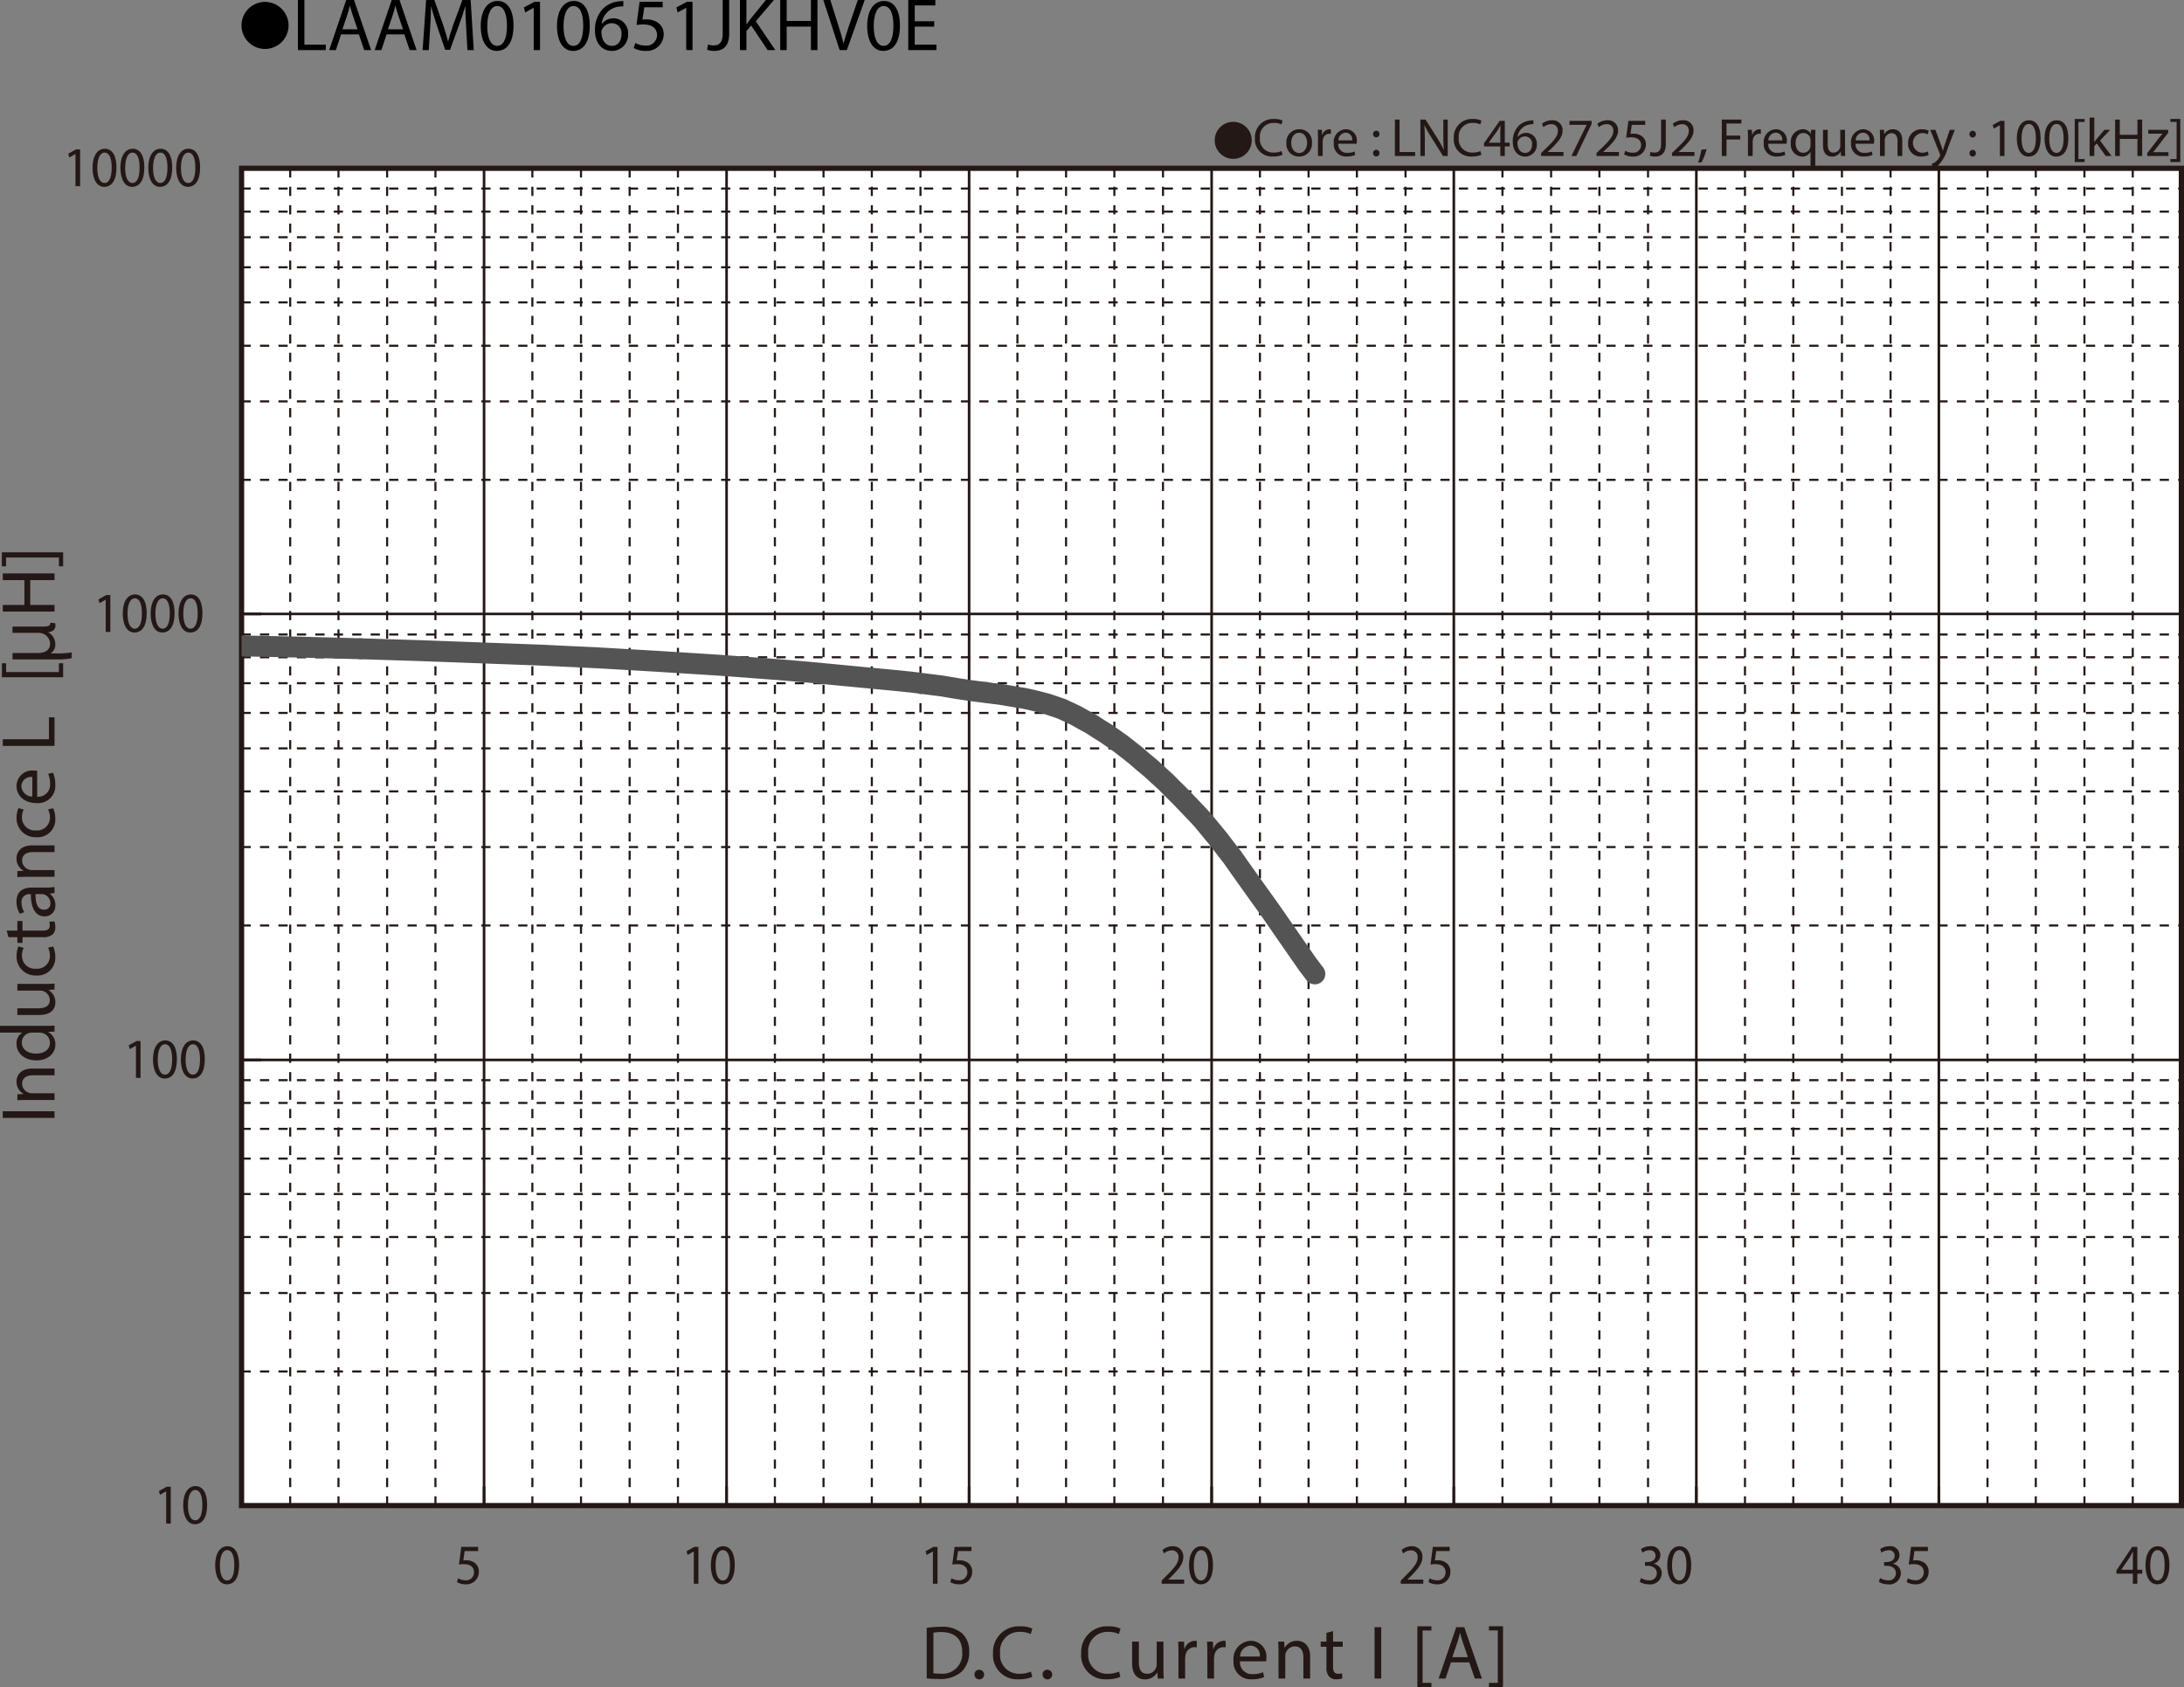
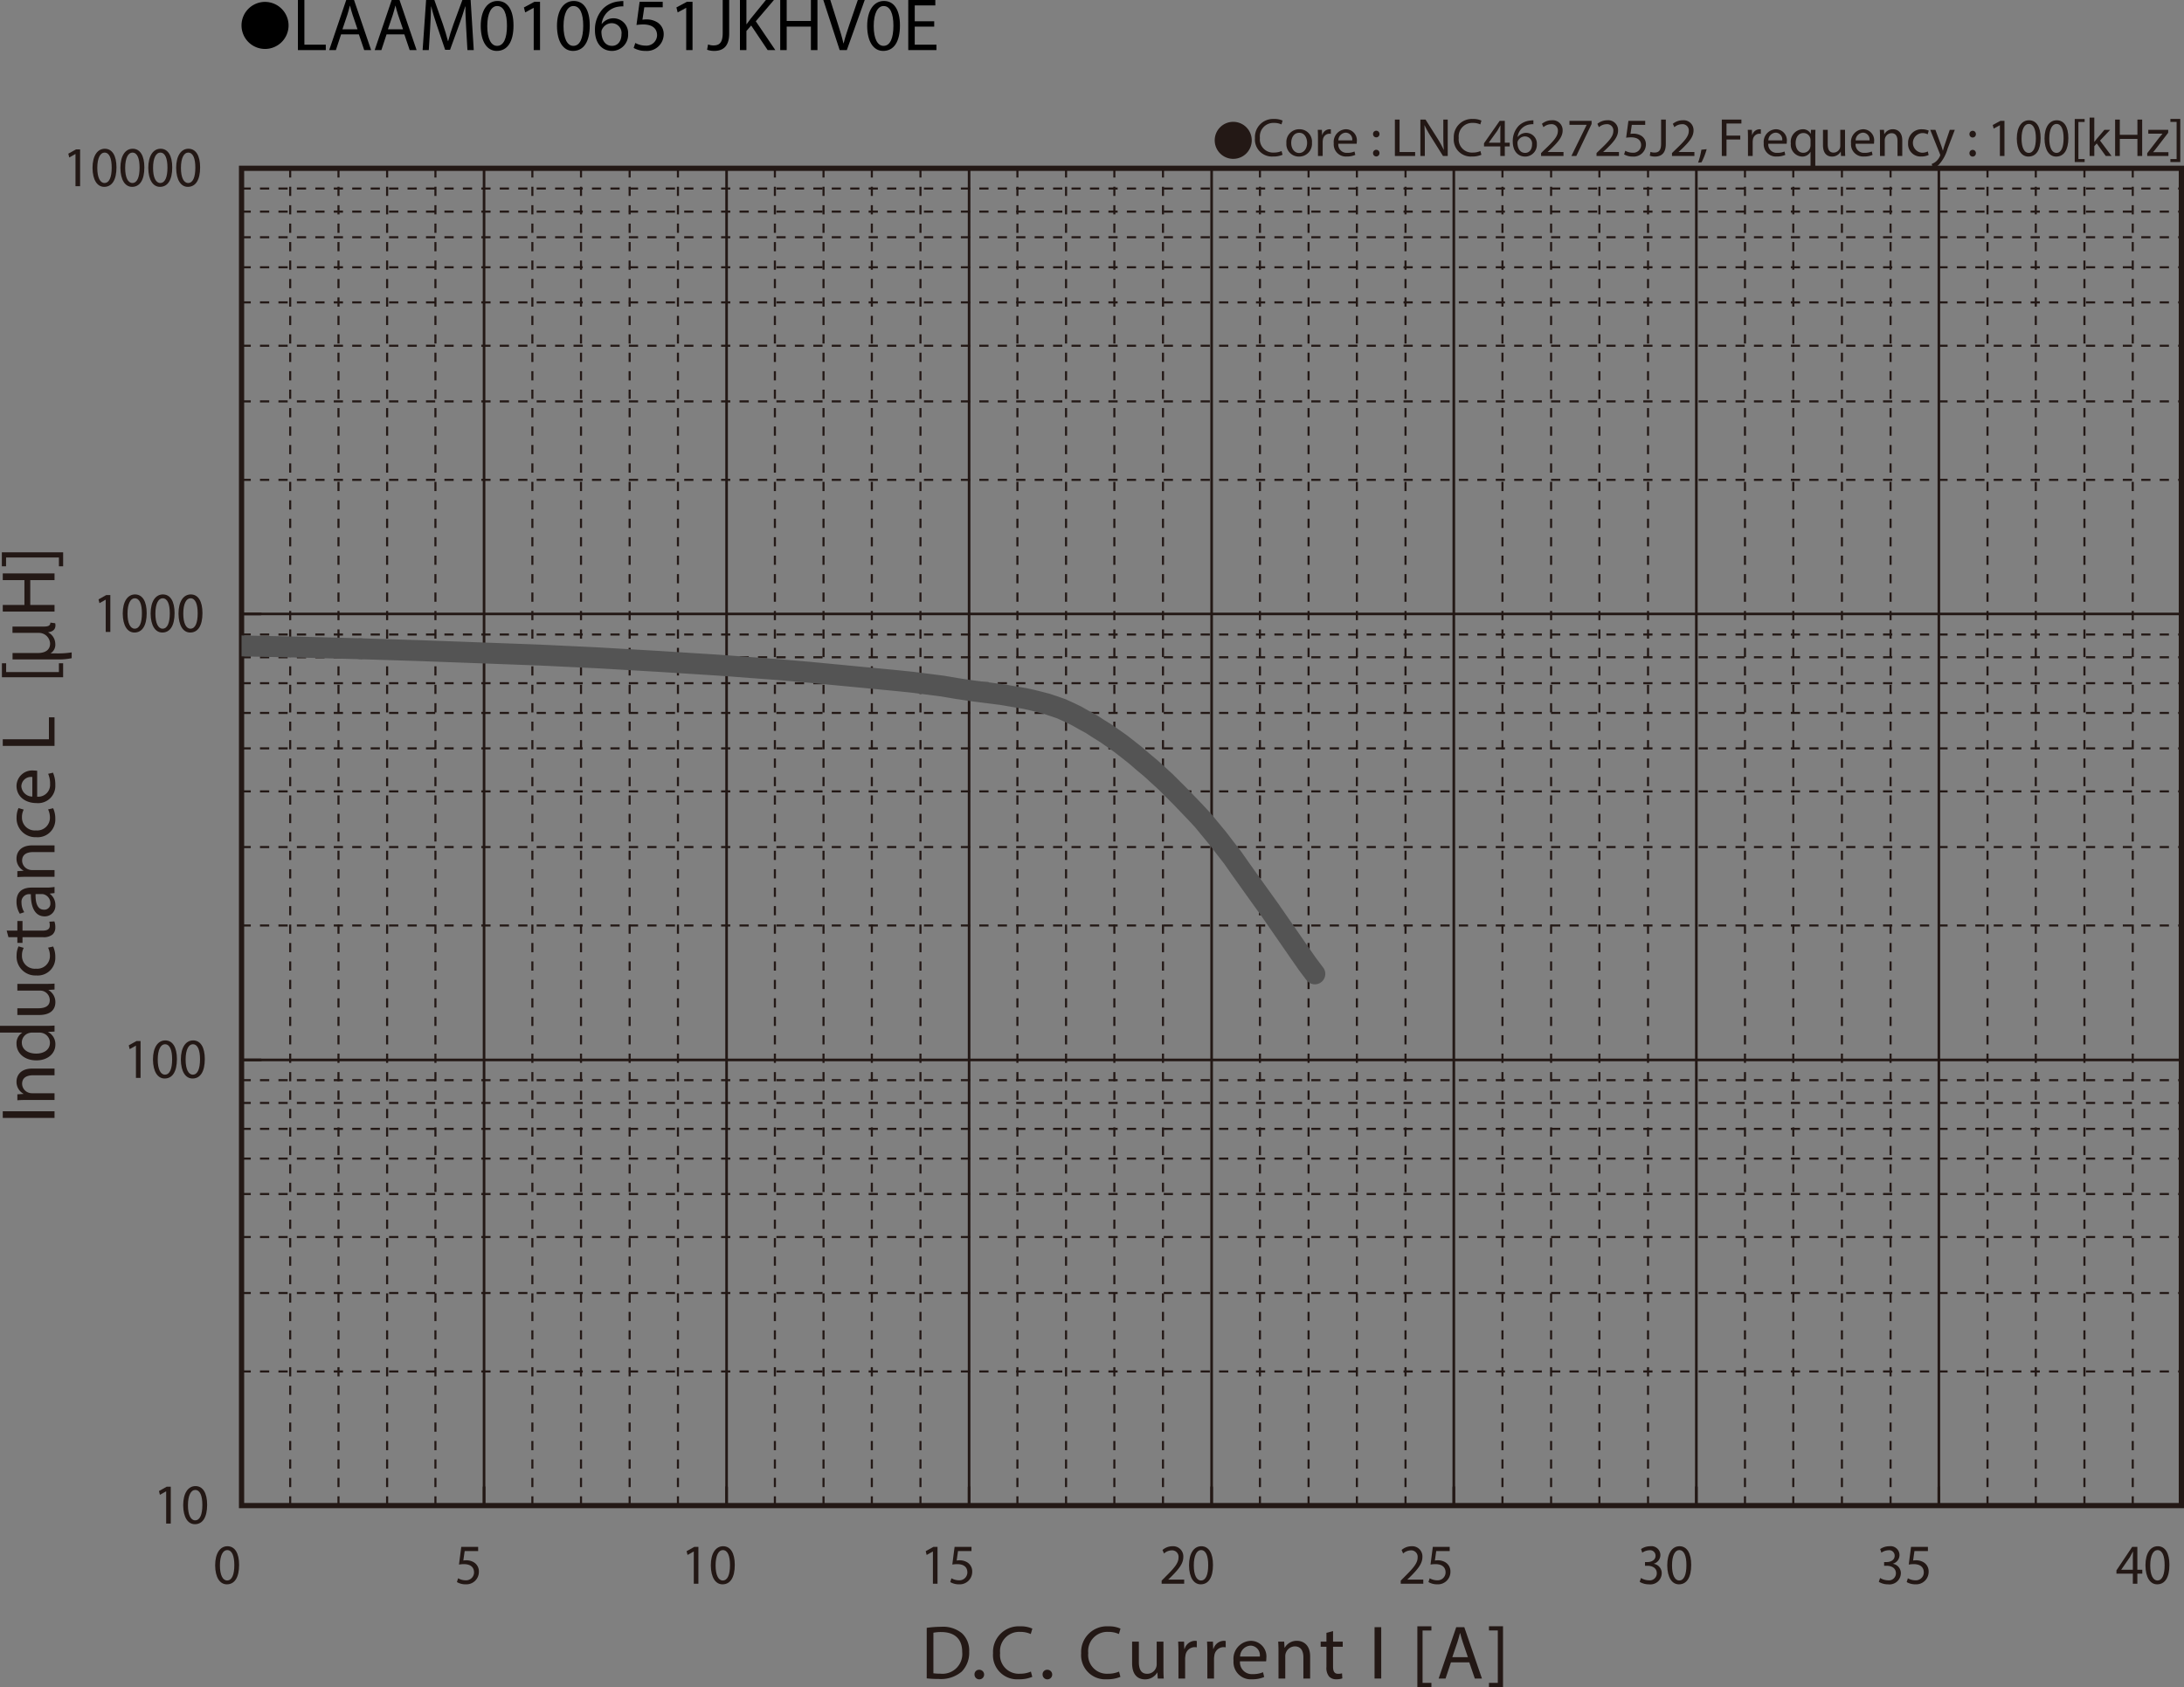
<svg xmlns="http://www.w3.org/2000/svg" id="レイヤー_1" data-name="レイヤー 1" viewBox="0 0 323.268 249.701">
  <rect x="0" y="0" width="323.268" height="249.701" fill="#808080" stroke="none" />
  <defs>
    <style>
      .cls-1, .cls-4, .cls-5, .cls-6, .cls-8 {
        fill: none;
      }

      .cls-2 {
        fill: #231815;
      }

      .cls-3 {
        fill: #fff;
      }

      .cls-4, .cls-5, .cls-6 {
        stroke: #231815;
      }

      .cls-4 {
        stroke-miterlimit: 3.864;
        stroke-width: 0.309px;
        stroke-dasharray: 1.365 1.365;
      }

      .cls-5, .cls-8 {
        stroke-linecap: round;
        stroke-linejoin: round;
      }

      .cls-5 {
        stroke-width: 0.386px;
      }

      .cls-6 {
        stroke-miterlimit: 10;
        stroke-width: 0.774px;
      }

      .cls-7 {
        clip-path: url(#clip-path);
      }

      .cls-8 {
        stroke: #545454;
        stroke-width: 3.095px;
      }
    </style>
    <clipPath id="clip-path" transform="translate(-1.899 -8.632)">
      <rect class="cls-1" x="37.652" y="102.632" width="19.344" height="3.65" />
    </clipPath>
  </defs>
  <title>AM_DC-Bias3-LAAM010651JKHV0E</title>
  <g>
    <path class="cls-2" d="M184.436,26.665a2.74,2.74,0,1,1-2.739,2.74A2.736,2.736,0,0,1,184.436,26.665Z" transform="translate(-1.899 -8.632)" />
    <path class="cls-2" d="M191.739,31.542a3.455,3.455,0,0,1-1.424.256,2.518,2.518,0,0,1-2.662-2.727,2.682,2.682,0,0,1,2.814-2.831,2.891,2.891,0,0,1,1.279.24l-.168.568a2.529,2.529,0,0,0-1.087-.224,2.003,2.003,0,0,0-2.103,2.223,1.959,1.959,0,0,0,2.07,2.167,2.781,2.781,0,0,0,1.135-.224Z" transform="translate(-1.899 -8.632)" />
    <path class="cls-2" d="M196.09,29.751a1.891,1.891,0,0,1-1.927,2.055,1.839,1.839,0,0,1-1.855-1.991,1.89,1.89,0,0,1,1.918-2.055A1.833,1.833,0,0,1,196.09,29.751Zm-3.07.04c0,.847.488,1.487,1.176,1.487.672,0,1.176-.631,1.176-1.503,0-.656-.328-1.487-1.16-1.487S193.02,29.055,193.02,29.791Z" transform="translate(-1.899 -8.632)" />
    <path class="cls-2" d="M196.981,29.055c0-.456-.008-.848-.032-1.208h.616l.024.76h.031a1.163,1.163,0,0,1,1.072-.848.747.747,0,0,1,.199.024v.664a1.036,1.036,0,0,0-.239-.024.986.986,0,0,0-.943.903,1.916,1.916,0,0,0-.032.328v2.063h-.695Z" transform="translate(-1.899 -8.632)" />
    <path class="cls-2" d="M199.989,29.911a1.239,1.239,0,0,0,1.327,1.343,2.545,2.545,0,0,0,1.071-.2l.12.503a3.128,3.128,0,0,1-1.287.24,1.798,1.798,0,0,1-1.903-1.951,1.879,1.879,0,0,1,1.814-2.087,1.64,1.64,0,0,1,1.6,1.823,2.703,2.703,0,0,1-.024.328Zm2.062-.503a1.002,1.002,0,0,0-.975-1.143,1.166,1.166,0,0,0-1.08,1.143Z" transform="translate(-1.899 -8.632)" />
    <path class="cls-2" d="M205.132,28.487a.477.477,0,1,1,.952,0,.476.476,0,1,1-.952,0Zm0,2.823a.477.477,0,1,1,.952,0,.476.476,0,1,1-.952,0Z" transform="translate(-1.899 -8.632)" />
    <path class="cls-2" d="M208.365,26.329h.695v4.806h2.303v.584h-2.998Z" transform="translate(-1.899 -8.632)" />
    <path class="cls-2" d="M212.14,31.718V26.329h.76l1.728,2.727a15.28,15.28,0,0,1,.967,1.751l.016-.008c-.064-.72-.079-1.375-.079-2.215V26.329h.655v5.389h-.703l-1.711-2.734a16.782,16.782,0,0,1-1.008-1.799l-.024.008c.039.68.055,1.327.055,2.223v2.303Z" transform="translate(-1.899 -8.632)" />
    <path class="cls-2" d="M221.17,31.542a3.454,3.454,0,0,1-1.424.256,2.518,2.518,0,0,1-2.662-2.727,2.682,2.682,0,0,1,2.814-2.831,2.891,2.891,0,0,1,1.279.24l-.168.568a2.534,2.534,0,0,0-1.088-.224,2.004,2.004,0,0,0-2.103,2.223,1.959,1.959,0,0,0,2.071,2.167,2.782,2.782,0,0,0,1.135-.224Z" transform="translate(-1.899 -8.632)" />
    <path class="cls-2" d="M223.971,31.718V30.303h-2.414v-.464l2.318-3.318h.76V29.751h.727v.552h-.727v1.415Zm0-1.967V28.016q0-.407.023-.815h-.023c-.16.304-.288.528-.432.768l-1.272,1.767v.016Z" transform="translate(-1.899 -8.632)" />
    <path class="cls-2" d="M228.866,27.017a2.536,2.536,0,0,0-.527.032,2.111,2.111,0,0,0-1.807,1.847h.024a1.584,1.584,0,0,1,2.822,1.079,1.737,1.737,0,0,1-1.726,1.831c-1.111,0-1.839-.863-1.839-2.215a3.268,3.268,0,0,1,.88-2.343,2.827,2.827,0,0,1,1.662-.767,3.425,3.425,0,0,1,.512-.04Zm-.199,2.998a1.056,1.056,0,0,0-1.072-1.191,1.159,1.159,0,0,0-1.007.64.602.602,0,0,0-.08.312c.017.856.408,1.487,1.144,1.487C228.258,31.262,228.667,30.758,228.667,30.015Z" transform="translate(-1.899 -8.632)" />
    <path class="cls-2" d="M230.004,31.718v-.432l.551-.536c1.328-1.264,1.928-1.935,1.935-2.719a.927.927,0,0,0-1.031-1.015,1.769,1.769,0,0,0-1.103.44l-.225-.496a2.284,2.284,0,0,1,1.472-.528,1.462,1.462,0,0,1,1.591,1.511c0,.96-.695,1.735-1.791,2.791l-.416.384v.016h2.335v.584Z" transform="translate(-1.899 -8.632)" />
    <path class="cls-2" d="M237.482,26.52v.464l-2.263,4.733h-.728l2.255-4.598v-.016h-2.543v-.584Z" transform="translate(-1.899 -8.632)" />
    <path class="cls-2" d="M238.211,31.718v-.432l.553-.536c1.326-1.264,1.926-1.935,1.935-2.719a.927.927,0,0,0-1.032-1.015,1.774,1.774,0,0,0-1.103.44L238.34,26.96a2.279,2.279,0,0,1,1.471-.528,1.462,1.462,0,0,1,1.591,1.511c0,.96-.695,1.735-1.791,2.791l-.415.384v.016h2.334v.584Z" transform="translate(-1.899 -8.632)" />
    <path class="cls-2" d="M245.417,27.112h-1.983l-.199,1.335a2.753,2.753,0,0,1,.424-.032,2.195,2.195,0,0,1,1.119.28,1.481,1.481,0,0,1,.744,1.335,1.804,1.804,0,0,1-1.936,1.775,2.541,2.541,0,0,1-1.295-.32l.176-.536a2.327,2.327,0,0,0,1.111.288,1.147,1.147,0,0,0,1.232-1.127c-.008-.672-.456-1.151-1.495-1.151a5.407,5.407,0,0,0-.72.056l.336-2.495h2.486Z" transform="translate(-1.899 -8.632)" />
    <path class="cls-2" d="M247.77,26.329h.696v3.606c0,1.432-.704,1.871-1.632,1.871a2.245,2.245,0,0,1-.743-.128l.104-.567a1.667,1.667,0,0,0,.584.103c.623,0,.99-.28.99-1.335Z" transform="translate(-1.899 -8.632)" />
    <path class="cls-2" d="M249.379,31.718v-.432l.552-.536c1.327-1.264,1.927-1.935,1.935-2.719a.927.927,0,0,0-1.031-1.015,1.772,1.772,0,0,0-1.103.44l-.224-.496a2.284,2.284,0,0,1,1.472-.528,1.462,1.462,0,0,1,1.591,1.511c0,.96-.696,1.735-1.791,2.791l-.416.384v.016h2.335v.584Z" transform="translate(-1.899 -8.632)" />
    <path class="cls-2" d="M253.251,32.701a11.514,11.514,0,0,0,.48-1.911l.783-.08a9.753,9.753,0,0,1-.759,1.943Z" transform="translate(-1.899 -8.632)" />
    <path class="cls-2" d="M256.755,26.329h2.902v.584h-2.207v1.791h2.039v.576h-2.039v2.438h-.695Z" transform="translate(-1.899 -8.632)" />
    <path class="cls-2" d="M260.627,29.055c0-.456-.008-.848-.032-1.208h.616l.024.76h.031a1.163,1.163,0,0,1,1.072-.848.747.747,0,0,1,.199.024v.664a1.038,1.038,0,0,0-.239-.024.986.986,0,0,0-.943.903,1.916,1.916,0,0,0-.032.328v2.063h-.695Z" transform="translate(-1.899 -8.632)" />
    <path class="cls-2" d="M263.635,29.911a1.239,1.239,0,0,0,1.326,1.343,2.55,2.55,0,0,0,1.072-.2l.119.503a3.128,3.128,0,0,1-1.287.24,1.797,1.797,0,0,1-1.902-1.951,1.879,1.879,0,0,1,1.814-2.087,1.64,1.64,0,0,1,1.6,1.823,2.477,2.477,0,0,1-.024.328Zm2.062-.503a1.002,1.002,0,0,0-.976-1.143,1.165,1.165,0,0,0-1.079,1.143Z" transform="translate(-1.899 -8.632)" />
    <path class="cls-2" d="M269.889,31.118h-.016a1.379,1.379,0,0,1-1.264.688,1.765,1.765,0,0,1-1.639-1.959,1.854,1.854,0,0,1,1.75-2.087,1.27,1.27,0,0,1,1.191.672h.017l.024-.584h.663c-.016.328-.024.664-.024,1.063v4.39h-.703Zm0-1.703a1.229,1.229,0,0,0-.031-.296A1.03,1.03,0,0,0,268.85,28.32c-.729,0-1.168.616-1.168,1.487,0,.768.368,1.44,1.144,1.44a1.048,1.048,0,0,0,1.008-.768,1.176,1.176,0,0,0,.056-.336Z" transform="translate(-1.899 -8.632)" />
    <path class="cls-2" d="M274.993,30.662c0,.4.008.752.032,1.056h-.624l-.039-.632h-.017a1.457,1.457,0,0,1-1.279.72c-.608,0-1.335-.336-1.335-1.695V27.848h.703v2.143c0,.736.225,1.232.863,1.232a1.017,1.017,0,0,0,.928-.64,1.029,1.029,0,0,0,.065-.36v-2.375h.703Z" transform="translate(-1.899 -8.632)" />
    <path class="cls-2" d="M276.555,29.911a1.239,1.239,0,0,0,1.326,1.343,2.55,2.55,0,0,0,1.072-.2l.119.503a3.129,3.129,0,0,1-1.287.24,1.797,1.797,0,0,1-1.902-1.951,1.879,1.879,0,0,1,1.815-2.087,1.64,1.64,0,0,1,1.6,1.823,2.473,2.473,0,0,1-.025.328Zm2.062-.503a1.002,1.002,0,0,0-.976-1.143,1.165,1.165,0,0,0-1.079,1.143Z" transform="translate(-1.899 -8.632)" />
    <path class="cls-2" d="M280.17,28.895c0-.4-.008-.728-.031-1.048h.623l.04.64h.017a1.422,1.422,0,0,1,1.279-.728c.535,0,1.367.32,1.367,1.647v2.311h-.704v-2.231c0-.624-.231-1.143-.895-1.143a1.035,1.035,0,0,0-.992,1.047v2.327H280.17Z" transform="translate(-1.899 -8.632)" />
    <path class="cls-2" d="M287.37,31.574a2.589,2.589,0,0,1-1.111.224,1.839,1.839,0,0,1-1.928-1.975,1.966,1.966,0,0,1,2.079-2.055,2.362,2.362,0,0,1,.976.2l-.16.544a1.628,1.628,0,0,0-.815-.184,1.459,1.459,0,0,0-.024,2.911,1.985,1.985,0,0,0,.863-.192Z" transform="translate(-1.899 -8.632)" />
    <path class="cls-2" d="M288.37,27.848l.848,2.287c.088.256.185.559.248.791h.017c.071-.232.151-.528.247-.808l.768-2.271h.744l-1.056,2.759a5.878,5.878,0,0,1-1.327,2.423,1.91,1.91,0,0,1-.863.456l-.176-.592a1.858,1.858,0,0,0,.615-.344,2.141,2.141,0,0,0,.592-.784.503.503,0,0,0,.057-.168.613.613,0,0,0-.049-.184l-1.432-3.566Z" transform="translate(-1.899 -8.632)" />
    <path class="cls-2" d="M293.411,28.487a.476.476,0,1,1,.951,0,.476.476,0,1,1-.951,0Zm0,2.823a.476.476,0,1,1,.951,0,.476.476,0,1,1-.951,0Z" transform="translate(-1.899 -8.632)" />
    <path class="cls-2" d="M297.914,27.176h-.017l-.903.488-.136-.536,1.135-.608h.6v5.197h-.679Z" transform="translate(-1.899 -8.632)" />
    <path class="cls-2" d="M303.944,29.064c0,1.767-.655,2.742-1.807,2.742-1.016,0-1.703-.951-1.719-2.67,0-1.743.752-2.703,1.807-2.703C303.321,26.433,303.944,27.408,303.944,29.064Zm-2.822.08c0,1.351.416,2.119,1.056,2.119.72,0,1.063-.84,1.063-2.167,0-1.279-.328-2.119-1.056-2.119C301.57,26.977,301.122,27.728,301.122,29.143Z" transform="translate(-1.899 -8.632)" />
    <path class="cls-2" d="M308.048,29.064c0,1.767-.655,2.742-1.808,2.742-1.015,0-1.703-.951-1.719-2.67,0-1.743.752-2.703,1.807-2.703C307.424,26.433,308.048,27.408,308.048,29.064Zm-2.822.08c0,1.351.415,2.119,1.056,2.119.719,0,1.062-.84,1.062-2.167,0-1.279-.327-2.119-1.055-2.119C305.673,26.977,305.226,27.728,305.226,29.143Z" transform="translate(-1.899 -8.632)" />
    <path class="cls-2" d="M308.995,32.613V26.241h1.463v.44h-.92v5.493h.92v.44Z" transform="translate(-1.899 -8.632)" />
    <path class="cls-2" d="M311.889,29.623h.017c.096-.136.231-.304.344-.44l1.136-1.335h.848l-1.496,1.591,1.703,2.279h-.855l-1.335-1.855-.36.4v1.455h-.695V26.041h.695Z" transform="translate(-1.899 -8.632)" />
    <path class="cls-2" d="M315.666,26.329v2.255h2.607V26.329h.703v5.389h-.703V29.191h-2.607v2.526H314.97V26.329Z" transform="translate(-1.899 -8.632)" />
    <path class="cls-2" d="M319.722,31.31l1.751-2.279c.168-.208.328-.392.504-.6v-.016h-2.096v-.568h2.951l-.008.44-1.728,2.247c-.159.216-.319.408-.495.608v.016h2.262v.56h-3.142Z" transform="translate(-1.899 -8.632)" />
    <path class="cls-2" d="M324.618,26.233v6.38h-1.464v-.44h.919V26.672h-.919v-.44Z" transform="translate(-1.899 -8.632)" />
  </g>
  <g>
    <path d="M44.611,12.43a3.482,3.482,0,1,1-3.478-3.518A3.496,3.496,0,0,1,44.611,12.43Z" transform="translate(-1.899 -8.632)" />
    <path d="M45.995,8.632h.958v6.612h3.168v.803h-4.126Z" transform="translate(-1.899 -8.632)" />
    <path d="M52.386,13.714l-.77,2.333h-.99l2.52-7.415h1.155l2.53,7.415h-1.023l-.792-2.333Zm2.432-.748-.726-2.134c-.165-.484-.275-.924-.385-1.353h-.022c-.11.44-.231.891-.374,1.342l-.726,2.145Z" transform="translate(-1.899 -8.632)" />
    <path d="M59.118,13.714l-.77,2.333h-.99l2.52-7.415h1.155l2.53,7.415H62.54l-.792-2.333Zm2.432-.748-.726-2.134c-.165-.484-.275-.924-.385-1.353h-.022c-.11.44-.231.891-.374,1.342l-.726,2.145Z" transform="translate(-1.899 -8.632)" />
    <path d="M70.9,12.79c-.055-1.034-.121-2.277-.11-3.202h-.033c-.253.869-.561,1.793-.935,2.816l-1.309,3.598h-.726l-1.199-3.532c-.352-1.045-.649-2.002-.858-2.882h-.022c-.022.924-.077,2.167-.143,3.278l-.198,3.18h-.913L64.97,8.632h1.221l1.265,3.587c.308.913.561,1.728.748,2.498h.033c.187-.748.451-1.562.781-2.498l1.32-3.587H71.56l.462,7.415h-.935Z" transform="translate(-1.899 -8.632)" />
    <path d="M77.906,12.395c0,2.431-.902,3.773-2.486,3.773-1.397,0-2.343-1.309-2.365-3.675,0-2.398,1.034-3.718,2.486-3.718C77.048,8.775,77.906,10.117,77.906,12.395Zm-3.883.11c0,1.859.572,2.916,1.452,2.916.99,0,1.463-1.155,1.463-2.981,0-1.76-.451-2.916-1.452-2.916C74.639,9.523,74.023,10.557,74.023,12.504Z" transform="translate(-1.899 -8.632)" />
    <path d="M80.898,9.798H80.876l-1.243.671-.187-.737,1.562-.836h.825v7.151h-.936Z" transform="translate(-1.899 -8.632)" />
    <path d="M89.192,12.395c0,2.431-.902,3.773-2.486,3.773-1.397,0-2.343-1.309-2.365-3.675,0-2.398,1.034-3.718,2.486-3.718C88.335,8.775,89.192,10.117,89.192,12.395Zm-3.883.11c0,1.859.572,2.916,1.452,2.916.99,0,1.463-1.155,1.463-2.981,0-1.76-.451-2.916-1.452-2.916C85.925,9.523,85.309,10.557,85.309,12.504Z" transform="translate(-1.899 -8.632)" />
    <path d="M94.165,9.578a3.481,3.481,0,0,0-.726.044,2.906,2.906,0,0,0-2.486,2.541h.033a2.18,2.18,0,0,1,3.884,1.485,2.392,2.392,0,0,1-2.377,2.52c-1.529,0-2.53-1.188-2.53-3.047a4.497,4.497,0,0,1,1.21-3.224A3.89,3.89,0,0,1,93.46,8.841a4.671,4.671,0,0,1,.704-.055Zm-.275,4.125a1.453,1.453,0,0,0-1.474-1.639,1.592,1.592,0,0,0-1.386.88.821.821,0,0,0-.11.429c.022,1.177.561,2.046,1.573,2.046C93.329,15.42,93.89,14.727,93.89,13.704Z" transform="translate(-1.899 -8.632)" />
    <path d="M99.995,9.71H97.266l-.275,1.837a3.823,3.823,0,0,1,.583-.044,3.022,3.022,0,0,1,1.54.385,2.038,2.038,0,0,1,1.023,1.837,2.481,2.481,0,0,1-2.663,2.442,3.505,3.505,0,0,1-1.782-.44l.242-.737a3.197,3.197,0,0,0,1.529.396,1.578,1.578,0,0,0,1.694-1.551c-.011-.924-.627-1.584-2.058-1.584a7.467,7.467,0,0,0-.99.077l.462-3.432h3.421Z" transform="translate(-1.899 -8.632)" />
    <path d="M103.47,9.798h-.022l-1.243.671-.187-.737,1.562-.836h.825v7.151H103.47Z" transform="translate(-1.899 -8.632)" />
    <path d="M108.872,8.632h.957v4.962c0,1.969-.968,2.574-2.244,2.574a3.1,3.1,0,0,1-1.024-.176l.143-.781a2.29,2.29,0,0,0,.803.143c.858,0,1.364-.385,1.364-1.837Z" transform="translate(-1.899 -8.632)" />
    <path d="M111.423,8.632h.958v3.576h.033c.198-.286.396-.55.583-.792l2.267-2.783h1.188l-2.684,3.147,2.893,4.269h-1.133l-2.442-3.642-.704.814v2.828h-.958Z" transform="translate(-1.899 -8.632)" />
    <path d="M118.342,8.632v3.103h3.586V8.632h.968v7.415h-.968V12.57h-3.586v3.477h-.958V8.632Z" transform="translate(-1.899 -8.632)" />
    <path d="M126.185,16.047l-2.421-7.415h1.034l1.155,3.652c.319,1.001.594,1.903.792,2.772h.022c.209-.858.517-1.793.847-2.761L128.87,8.632h1.023l-2.651,7.415Z" transform="translate(-1.899 -8.632)" />
    <path d="M135.106,12.395c0,2.431-.902,3.773-2.486,3.773-1.397,0-2.343-1.309-2.365-3.675,0-2.398,1.034-3.718,2.486-3.718C134.249,8.775,135.106,10.117,135.106,12.395Zm-3.883.11c0,1.859.572,2.916,1.452,2.916.99,0,1.463-1.155,1.463-2.981,0-1.76-.451-2.916-1.452-2.916C131.839,9.523,131.223,10.557,131.223,12.504Z" transform="translate(-1.899 -8.632)" />
    <path d="M140.178,12.57h-2.882v2.673h3.212v.803h-4.17V8.632h4.005v.803h-3.047v2.343h2.882Z" transform="translate(-1.899 -8.632)" />
  </g>
-   <rect class="cls-3" x="35.756" y="24.901" width="287.128" height="197.935" />
  <path class="cls-4" d="M37.652,36.537H324.78M37.652,39.955H324.78M37.652,43.746H324.78M37.652,48.192H324.78M37.652,53.388H324.78M37.652,59.805H324.78M37.652,68.042H324.78M37.652,79.655H324.78M37.652,102.546H324.78M37.652,105.914H324.78M37.652,109.752H324.78M37.652,114.153H324.78M37.652,119.398H324.78M37.652,125.764H324.78M37.652,134.003H324.78m-287.128,11.61H324.78M37.652,168.506H324.78M37.652,171.877H324.78M37.652,175.713H324.78M37.652,180.116H324.78M37.652,185.358H324.78M37.652,191.723H324.78M37.652,200.01H324.78M37.652,211.621H324.78" transform="translate(-1.899 -8.632)" />
  <path class="cls-5" d="M37.652,33.54H324.78M37.652,99.501H324.78M37.652,165.509H324.78" transform="translate(-1.899 -8.632)" />
  <path class="cls-4" d="M317.582,33.54V231.469M310.43,33.54V231.469m-7.2-197.929V231.469M296.082,33.54V231.469M281.733,33.54V231.469M274.534,33.54V231.469M267.335,33.54V231.469M260.184,33.54V231.469M245.835,33.54V231.469M238.635,33.54V231.469M231.487,33.54V231.469M224.288,33.54V231.469M209.938,33.54V231.469M202.74,33.54V231.469M195.588,33.54V231.469M188.39,33.54V231.469M174.04,33.54V231.469M166.842,33.54V231.469M159.692,33.54V231.469m-7.2-197.929V231.469M138.143,33.54V231.469M130.945,33.54V231.469M123.794,33.54V231.469M116.596,33.54V231.469M102.246,33.54V231.469M95.096,33.54V231.469M87.897,33.54V231.469M80.698,33.54V231.469M66.35,33.54V231.469M59.199,33.54V231.469M52.001,33.54V231.469M44.851,33.54V231.469" transform="translate(-1.899 -8.632)" />
  <path class="cls-5" d="M324.78,33.54V231.469M288.882,33.54V231.469M252.986,33.54V231.469M217.088,33.54V231.469M181.241,33.54V231.469M145.342,33.54V231.469M109.445,33.54V231.469M73.548,33.54V231.469" transform="translate(-1.899 -8.632)" />
  <rect class="cls-6" x="35.754" y="24.909" width="287.126" height="197.932" />
  <path class="cls-5" d="M37.652,33.54V231.469m0,0h2.84m-2.84-65.96h2.84m-2.84-66.008h2.84M37.652,33.54h2.84m-2.84,197.929H324.78m-287.128,0v-2.714m35.896,2.714v-2.714m35.898,2.714v-2.714m35.896,2.714v-2.714m35.899,2.714v-2.714m35.848,2.714v-2.714m35.898,2.714v-2.714m35.896,2.714v-2.714m35.898,2.714v-2.714" transform="translate(-1.899 -8.632)" />
  <g class="cls-7">
    <polyline class="cls-8" points="35.753 95.598 44.568 95.784 53.382 96.021" />
  </g>
  <path class="cls-8" d="M55.281,104.653l8.816.28,8.863.327,8.817.328,8.813.422m0,0,8.816.514,8.864.56m0,0,8.816.656,4.408.375,4.407.422,8.818.841,2.25.234,4.409.562,2.203.373m0,0,2.202.33,4.408.561,2.207.376,1.124.187,1.077.234,1.128.283,1.077.279,1.127.374,1.077.375,1.128.514,1.076.515m0,0,1.077.61,1.125.608,1.077.701,1.128.701,1.076.749,1.127.797,1.079.844,1.128.889,1.075.935,1.127.936,1.077.983,1.127,1.031,1.077,1.077,1.127,1.122,1.077,1.123,1.125,1.172m0,0,1.128,1.215,1.077,1.312L182.17,132.74l1.077,1.404,1.125,1.449,1.079,1.546,2.205,3.09,2.25,3.138,4.409,6.366,1.076,1.544,1.128,1.498" transform="translate(-1.899 -8.632)" />
  <g>
    <path class="cls-2" d="M26.493,229.368h-.016l-.909.512-.137-.562,1.142-.638h.603v5.455h-.683Z" transform="translate(-1.899 -8.632)" />
    <path class="cls-2" d="M32.559,231.349c0,1.855-.66,2.879-1.817,2.879-1.022,0-1.713-.999-1.729-2.804,0-1.829.756-2.836,1.817-2.836C31.931,228.588,32.559,229.611,32.559,231.349Zm-2.839.084c0,1.418.418,2.224,1.062,2.224.724,0,1.069-.881,1.069-2.275,0-1.343-.33-2.224-1.062-2.224C30.17,229.158,29.72,229.947,29.72,231.433Z" transform="translate(-1.899 -8.632)" />
  </g>
  <g>
    <path class="cls-2" d="M22.02,163.401h-.016l-.909.512-.137-.562,1.142-.638h.603v5.455h-.683Z" transform="translate(-1.899 -8.632)" />
    <path class="cls-2" d="M28.086,165.382c0,1.855-.66,2.879-1.817,2.879-1.022,0-1.713-.999-1.729-2.804,0-1.829.756-2.836,1.817-2.836C27.459,162.621,28.086,163.644,28.086,165.382Zm-2.839.084c0,1.418.418,2.224,1.062,2.224.724,0,1.069-.881,1.069-2.275,0-1.343-.33-2.224-1.062-2.224C25.697,163.191,25.247,163.981,25.247,165.466Z" transform="translate(-1.899 -8.632)" />
    <path class="cls-2" d="M32.213,165.382c0,1.855-.66,2.879-1.817,2.879-1.022,0-1.713-.999-1.729-2.804,0-1.829.756-2.836,1.817-2.836C31.585,162.621,32.213,163.644,32.213,165.382Zm-2.839.084c0,1.418.418,2.224,1.062,2.224.724,0,1.069-.881,1.069-2.275,0-1.343-.33-2.224-1.062-2.224C29.824,163.191,29.374,163.981,29.374,165.466Z" transform="translate(-1.899 -8.632)" />
  </g>
  <g>
    <path class="cls-2" d="M17.547,97.394h-.016l-.909.512-.137-.562,1.142-.638h.603V102.16h-.683Z" transform="translate(-1.899 -8.632)" />
    <path class="cls-2" d="M23.612,99.374c0,1.855-.66,2.878-1.817,2.878-1.022,0-1.713-.999-1.729-2.803,0-1.829.756-2.836,1.817-2.836C22.985,96.613,23.612,97.637,23.612,99.374Zm-2.839.084c0,1.418.418,2.224,1.062,2.224.724,0,1.069-.881,1.069-2.274,0-1.343-.33-2.224-1.062-2.224C21.224,97.184,20.773,97.972,20.773,99.458Z" transform="translate(-1.899 -8.632)" />
    <path class="cls-2" d="M27.739,99.374c0,1.855-.66,2.878-1.817,2.878-1.022,0-1.713-.999-1.729-2.803,0-1.829.756-2.836,1.817-2.836C27.112,96.613,27.739,97.637,27.739,99.374ZM24.9,99.458c0,1.418.418,2.224,1.062,2.224.724,0,1.069-.881,1.069-2.274,0-1.343-.33-2.224-1.062-2.224C25.351,97.184,24.9,97.972,24.9,99.458Z" transform="translate(-1.899 -8.632)" />
    <path class="cls-2" d="M31.867,99.374c0,1.855-.66,2.878-1.817,2.878-1.022,0-1.713-.999-1.729-2.803,0-1.829.756-2.836,1.817-2.836C31.239,96.613,31.867,97.637,31.867,99.374Zm-2.839.084c0,1.418.418,2.224,1.062,2.224.724,0,1.069-.881,1.069-2.274,0-1.343-.33-2.224-1.062-2.224C29.478,97.184,29.028,97.972,29.028,99.458Z" transform="translate(-1.899 -8.632)" />
  </g>
  <g>
    <path class="cls-2" d="M13.073,31.428h-.016l-.909.512-.137-.562,1.142-.638h.603v5.455h-.683Z" transform="translate(-1.899 -8.632)" />
    <path class="cls-2" d="M19.139,33.408c0,1.855-.66,2.878-1.817,2.878-1.022,0-1.713-.999-1.729-2.803,0-1.829.756-2.836,1.817-2.836C18.511,30.647,19.139,31.671,19.139,33.408Zm-2.839.084c0,1.418.418,2.224,1.062,2.224.724,0,1.069-.881,1.069-2.274,0-1.343-.33-2.224-1.062-2.224C16.75,31.218,16.3,32.006,16.3,33.492Z" transform="translate(-1.899 -8.632)" />
    <path class="cls-2" d="M23.266,33.408c0,1.855-.66,2.878-1.817,2.878-1.021,0-1.713-.999-1.729-2.803,0-1.829.756-2.836,1.817-2.836C22.638,30.647,23.266,31.671,23.266,33.408Zm-2.839.084c0,1.418.418,2.224,1.062,2.224.724,0,1.069-.881,1.069-2.274,0-1.343-.33-2.224-1.062-2.224C20.877,31.218,20.427,32.006,20.427,33.492Z" transform="translate(-1.899 -8.632)" />
    <path class="cls-2" d="M27.393,33.408c0,1.855-.66,2.878-1.817,2.878-1.022,0-1.713-.999-1.729-2.803,0-1.829.756-2.836,1.817-2.836C26.766,30.647,27.393,31.671,27.393,33.408Zm-2.839.084c0,1.418.418,2.224,1.062,2.224.724,0,1.069-.881,1.069-2.274,0-1.343-.33-2.224-1.062-2.224C25.004,31.218,24.554,32.006,24.554,33.492Z" transform="translate(-1.899 -8.632)" />
    <path class="cls-2" d="M31.52,33.408c0,1.855-.66,2.878-1.817,2.878-1.021,0-1.713-.999-1.729-2.803,0-1.829.756-2.836,1.817-2.836C30.893,30.647,31.52,31.671,31.52,33.408Zm-2.839.084c0,1.418.418,2.224,1.062,2.224.724,0,1.069-.881,1.069-2.274,0-1.343-.33-2.224-1.062-2.224C29.131,31.218,28.681,32.006,28.681,33.492Z" transform="translate(-1.899 -8.632)" />
  </g>
  <g>
    <path class="cls-2" d="M139.069,249.571a14.325,14.325,0,0,1,2.103-.157,4.412,4.412,0,0,1,3.103.947,3.483,3.483,0,0,1,1.08,2.728,4.002,4.002,0,0,1-1.103,2.954,4.742,4.742,0,0,1-3.388,1.094,16.04,16.04,0,0,1-1.796-.09Zm.988,6.721a6.33,6.33,0,0,0,1.001.057,2.933,2.933,0,0,0,3.263-3.225c.011-1.793-1.012-2.933-3.103-2.933a5.72,5.72,0,0,0-1.16.102Z" transform="translate(-1.899 -8.632)" />
    <path class="cls-2" d="M146.143,256.484a.669.669,0,0,1,.683-.711.711.711,0,1,1-.683.711Z" transform="translate(-1.899 -8.632)" />
    <path class="cls-2" d="M154.693,256.822a4.939,4.939,0,0,1-2.023.36,3.566,3.566,0,0,1-3.785-3.845,3.798,3.798,0,0,1,4.002-3.992,4.127,4.127,0,0,1,1.818.339l-.238.801a3.629,3.629,0,0,0-1.547-.317,2.837,2.837,0,0,0-2.989,3.135,2.773,2.773,0,0,0,2.944,3.057,3.976,3.976,0,0,0,1.614-.317Z" transform="translate(-1.899 -8.632)" />
    <path class="cls-2" d="M156.22,256.484a.669.669,0,0,1,.683-.711.711.711,0,1,1-.683.711Z" transform="translate(-1.899 -8.632)" />
    <path class="cls-2" d="M167.739,256.822a4.94,4.94,0,0,1-2.023.36,3.566,3.566,0,0,1-3.785-3.845,3.798,3.798,0,0,1,4.002-3.992,4.127,4.127,0,0,1,1.818.339l-.238.801a3.629,3.629,0,0,0-1.547-.317,2.837,2.837,0,0,0-2.989,3.135A2.773,2.773,0,0,0,165.92,256.36a3.977,3.977,0,0,0,1.614-.317Z" transform="translate(-1.899 -8.632)" />
    <path class="cls-2" d="M174.108,255.582c0,.564.012,1.06.046,1.488h-.887l-.057-.891h-.023a2.071,2.071,0,0,1-1.818,1.015c-.864,0-1.899-.474-1.899-2.391v-3.191h1v3.022c0,1.037.318,1.736,1.228,1.736a1.398,1.398,0,0,0,1.41-1.409v-3.35h1Z" transform="translate(-1.899 -8.632)" />
    <path class="cls-2" d="M176.33,253.315c0-.642-.012-1.195-.046-1.703h.876l.033,1.071h.046a1.649,1.649,0,0,1,1.523-1.195,1.093,1.093,0,0,1,.284.034v.935a1.524,1.524,0,0,0-.341-.033,1.398,1.398,0,0,0-1.342,1.273,2.815,2.815,0,0,0-.045.463V257.07H176.33Z" transform="translate(-1.899 -8.632)" />
    <path class="cls-2" d="M180.606,253.315c0-.642-.012-1.195-.046-1.703h.876l.033,1.071h.046a1.649,1.649,0,0,1,1.524-1.195,1.094,1.094,0,0,1,.284.034v.935a1.525,1.525,0,0,0-.341-.033,1.398,1.398,0,0,0-1.342,1.273,2.82,2.82,0,0,0-.046.463V257.07h-.988Z" transform="translate(-1.899 -8.632)" />
    <path class="cls-2" d="M185.439,254.522a1.756,1.756,0,0,0,1.888,1.895,3.651,3.651,0,0,0,1.522-.281l.171.71a4.484,4.484,0,0,1-1.83.338,2.544,2.544,0,0,1-2.706-2.751,2.657,2.657,0,0,1,2.581-2.943,2.318,2.318,0,0,1,2.273,2.571,3.637,3.637,0,0,1-.034.462Zm2.933-.71a1.415,1.415,0,0,0-1.387-1.612,1.649,1.649,0,0,0-1.534,1.612Z" transform="translate(-1.899 -8.632)" />
    <path class="cls-2" d="M191.138,253.09c0-.563-.012-1.026-.046-1.478h.887l.057.902h.024a2.025,2.025,0,0,1,1.818-1.026c.762,0,1.944.451,1.944,2.323V257.07h-1.001v-3.147c0-.879-.329-1.612-1.272-1.612a1.457,1.457,0,0,0-1.41,1.478V257.07h-1Z" transform="translate(-1.899 -8.632)" />
    <path class="cls-2" d="M199.212,250.045v1.567h1.432v.756h-1.432v2.943c0,.677.193,1.06.75,1.06a2.275,2.275,0,0,0,.58-.067l.045.744a2.465,2.465,0,0,1-.887.135,1.394,1.394,0,0,1-1.08-.417,2.009,2.009,0,0,1-.386-1.421v-2.977h-.853v-.756h.853v-1.308Z" transform="translate(-1.899 -8.632)" />
    <path class="cls-2" d="M206.343,249.47V257.07h-.988V249.47Z" transform="translate(-1.899 -8.632)" />
    <path class="cls-2" d="M211.691,258.333v-8.987h2.08v.62h-1.308v7.747h1.308v.62Z" transform="translate(-1.899 -8.632)" />
    <path class="cls-2" d="M216.661,254.68l-.796,2.391h-1.023l2.603-7.601h1.193l2.614,7.601h-1.057l-.818-2.391Zm2.512-.767-.75-2.188c-.171-.496-.284-.947-.399-1.387h-.022c-.113.45-.238.913-.387,1.375l-.75,2.199Z" transform="translate(-1.899 -8.632)" />
    <path class="cls-2" d="M224.371,249.335v8.998h-2.08v-.62h1.308v-7.758h-1.308v-.62Z" transform="translate(-1.899 -8.632)" />
  </g>
  <g>
    <path class="cls-2" d="M2.308,173.115H9.97v.981H2.308Z" transform="translate(-1.899 -8.632)" />
    <path class="cls-2" d="M5.957,171.436c-.568,0-1.035.012-1.489.045v-.879l.909-.057v-.022a2.005,2.005,0,0,1-1.034-1.805c0-.755.455-1.928,2.342-1.928H9.97v.992H6.799c-.887,0-1.626.327-1.626,1.263a1.413,1.413,0,0,0,1.023,1.331,1.454,1.454,0,0,0,.466.067H9.97v.992Z" transform="translate(-1.899 -8.632)" />
    <path class="cls-2" d="M1.899,160.468h6.65c.489,0,1.046-.011,1.421-.045v.892l-.955.045v.022a2.016,2.016,0,0,1,1.08,1.86c0,1.319-1.125,2.334-2.796,2.334-1.83.012-2.955-1.116-2.955-2.446a1.821,1.821,0,0,1,.841-1.647v-.022H1.899Zm4.809.993a1.759,1.759,0,0,0-.42.045,1.462,1.462,0,0,0-1.16,1.432c0,1.026.91,1.636,2.126,1.636,1.114,0,2.035-.542,2.035-1.613a1.494,1.494,0,0,0-1.193-1.454,1.736,1.736,0,0,0-.432-.045Z" transform="translate(-1.899 -8.632)" />
    <path class="cls-2" d="M8.47,154.259c.568,0,1.068-.012,1.5-.046v.88l-.898.057v.022a2.049,2.049,0,0,1,1.023,1.804c0,.857-.477,1.884-2.41,1.884H4.468v-.992H7.515c1.046,0,1.751-.316,1.751-1.218a1.436,1.436,0,0,0-.91-1.309,1.47,1.47,0,0,0-.512-.09H4.468v-.992Z" transform="translate(-1.899 -8.632)" />
    <path class="cls-2" d="M9.766,148.725a3.635,3.635,0,0,1,.318,1.567A2.604,2.604,0,0,1,7.276,153.01a2.784,2.784,0,0,1-2.921-2.932,3.3,3.3,0,0,1,.284-1.376l.773.226a2.292,2.292,0,0,0-.261,1.15,1.897,1.897,0,0,0,2.08,1.929,1.88,1.88,0,0,0,2.058-1.895,2.796,2.796,0,0,0-.273-1.218Z" transform="translate(-1.899 -8.632)" />
    <path class="cls-2" d="M2.888,146.371h1.58V144.95H5.23v1.421H8.197c.682,0,1.069-.191,1.069-.744a2.188,2.188,0,0,0-.068-.575l.75-.045a2.409,2.409,0,0,1,.137.88,1.371,1.371,0,0,1-.421,1.071,2.052,2.052,0,0,1-1.432.383H5.23v.846H4.468v-.846H3.149Z" transform="translate(-1.899 -8.632)" />
    <path class="cls-2" d="M9.97,140.815l-.693.078v.034a2.027,2.027,0,0,1,.818,1.669,1.561,1.561,0,0,1-1.58,1.669c-1.33,0-2.058-1.173-2.046-3.281H6.356a1.131,1.131,0,0,0-1.274,1.24,2.707,2.707,0,0,0,.409,1.421l-.659.226a3.37,3.37,0,0,1-.489-1.793c0-1.669,1.148-2.075,2.25-2.075H8.651a7.839,7.839,0,0,0,1.319-.09Zm-2.808.146c-.023,1.082.17,2.312,1.239,2.312a.882.882,0,0,0,.955-.936,1.359,1.359,0,0,0-.921-1.319,1.067,1.067,0,0,0-.318-.056Z" transform="translate(-1.899 -8.632)" />
    <path class="cls-2" d="M5.957,138.404c-.568,0-1.035.012-1.489.045V137.57l.909-.057v-.022a2.005,2.005,0,0,1-1.034-1.805c0-.755.455-1.928,2.342-1.928H9.97v.992H6.799c-.887,0-1.626.327-1.626,1.263a1.413,1.413,0,0,0,1.023,1.331,1.454,1.454,0,0,0,.466.067H9.97v.992Z" transform="translate(-1.899 -8.632)" />
    <path class="cls-2" d="M9.766,128.259a3.635,3.635,0,0,1,.318,1.567,2.604,2.604,0,0,1-2.808,2.718,2.784,2.784,0,0,1-2.921-2.932,3.299,3.299,0,0,1,.284-1.376l.773.226a2.292,2.292,0,0,0-.261,1.15,1.898,1.898,0,0,0,2.08,1.929,1.88,1.88,0,0,0,2.058-1.895,2.795,2.795,0,0,0-.273-1.218Z" transform="translate(-1.899 -8.632)" />
    <path class="cls-2" d="M7.401,126.548a1.755,1.755,0,0,0,1.91-1.872,3.564,3.564,0,0,0-.284-1.511l.716-.169a4.388,4.388,0,0,1,.341,1.815A2.545,2.545,0,0,1,7.31,127.496c-1.66,0-2.967-.97-2.967-2.56a2.325,2.325,0,0,1,2.592-2.255,3.923,3.923,0,0,1,.466.033Zm-.716-2.909a1.422,1.422,0,0,0-1.626,1.376,1.653,1.653,0,0,0,1.626,1.522Z" transform="translate(-1.899 -8.632)" />
    <path class="cls-2" d="M2.308,119.032v-.981H9.14v-3.248h.83v4.229Z" transform="translate(-1.899 -8.632)" />
    <path class="cls-2" d="M11.244,108.867H2.183v-2.063h.625V108.1h7.81v-1.297h.625Z" transform="translate(-1.899 -8.632)" />
    <path class="cls-2" d="M3.757,106.23v-.947H7.533c.952,0,1.78-.383,1.78-1.398a1.652,1.652,0,0,0-1.701-1.579H3.746V101.37H8.372c.68,0,.964-.135.986-.586l.703.09a1.001,1.001,0,0,1,.045.327c0,.485-.272.913-1.066,1.003v.034a1.943,1.943,0,0,1,1.043,1.714,1.479,1.479,0,0,1-.714,1.387h.839a13.015,13.015,0,0,0,2.301-.146v.857a9.41,9.41,0,0,1-2.222.18Z" transform="translate(-1.899 -8.632)" />
    <path class="cls-2" d="M2.308,98.171H5.514V94.495H2.308v-.992H9.97v.992H6.378v3.676H9.97v.981H2.308Z" transform="translate(-1.899 -8.632)" />
    <path class="cls-2" d="M2.172,90.383h9.072v2.063h-.625V91.15H2.797v1.297H2.172Z" transform="translate(-1.899 -8.632)" />
  </g>
  <g>
    <path class="cls-2" d="M37.291,240.25c0,1.855-.66,2.879-1.817,2.879-1.021,0-1.713-.999-1.729-2.804,0-1.829.756-2.836,1.817-2.836C36.663,237.489,37.291,238.513,37.291,240.25Zm-2.839.084c0,1.418.418,2.224,1.062,2.224.724,0,1.069-.881,1.069-2.274,0-1.343-.33-2.224-1.062-2.224C34.902,238.06,34.452,238.849,34.452,240.334Z" transform="translate(-1.899 -8.632)" />
    <path class="cls-2" d="M72.674,238.202H70.68l-.201,1.401a2.719,2.719,0,0,1,.427-.033,2.131,2.131,0,0,1,1.126.294,1.567,1.567,0,0,1,.748,1.401,1.848,1.848,0,0,1-1.946,1.863,2.473,2.473,0,0,1-1.303-.336l.177-.562a2.262,2.262,0,0,0,1.118.302A1.174,1.174,0,0,0,72.064,241.35c-.009-.705-.459-1.209-1.504-1.209a5.297,5.297,0,0,0-.724.059l.338-2.618h2.5Z" transform="translate(-1.899 -8.632)" />
    <path class="cls-2" d="M104.591,238.27h-.016l-.909.512-.137-.562,1.143-.638h.603v5.455h-.684Z" transform="translate(-1.899 -8.632)" />
    <path class="cls-2" d="M110.658,240.25c0,1.855-.659,2.879-1.817,2.879-1.022,0-1.713-.999-1.73-2.804,0-1.829.756-2.836,1.817-2.836C110.031,237.489,110.658,238.513,110.658,240.25Zm-2.839.084c0,1.418.418,2.224,1.062,2.224.724,0,1.069-.881,1.069-2.274,0-1.343-.329-2.224-1.062-2.224C108.269,238.06,107.819,238.849,107.819,240.334Z" transform="translate(-1.899 -8.632)" />
    <path class="cls-2" d="M139.984,238.27h-.016l-.909.512-.137-.562,1.143-.638h.603v5.455h-.684Z" transform="translate(-1.899 -8.632)" />
    <path class="cls-2" d="M145.695,238.202h-1.994l-.2,1.401a2.694,2.694,0,0,1,.426-.033,2.131,2.131,0,0,1,1.126.294,1.567,1.567,0,0,1,.748,1.401,1.848,1.848,0,0,1-1.946,1.863,2.473,2.473,0,0,1-1.303-.336l.177-.562a2.262,2.262,0,0,0,1.118.302,1.174,1.174,0,0,0,1.238-1.183c-.009-.705-.459-1.209-1.504-1.209a5.297,5.297,0,0,0-.724.059l.338-2.618h2.5Z" transform="translate(-1.899 -8.632)" />
    <path class="cls-2" d="M173.84,243.036v-.453l.555-.562c1.335-1.326,1.938-2.031,1.945-2.853a.954.954,0,0,0-1.037-1.065,1.74,1.74,0,0,0-1.109.462l-.226-.52a2.236,2.236,0,0,1,1.48-.554,1.503,1.503,0,0,1,1.601,1.586c0,1.007-.699,1.821-1.801,2.929l-.419.402v.018h2.349v.612Z" transform="translate(-1.899 -8.632)" />
    <path class="cls-2" d="M181.441,240.25c0,1.855-.659,2.879-1.817,2.879-1.021,0-1.713-.999-1.73-2.804,0-1.829.756-2.836,1.817-2.836C180.814,237.489,181.441,238.513,181.441,240.25Zm-2.839.084c0,1.418.418,2.224,1.062,2.224.724,0,1.069-.881,1.069-2.274,0-1.343-.329-2.224-1.062-2.224C179.052,238.06,178.602,238.849,178.602,240.334Z" transform="translate(-1.899 -8.632)" />
    <path class="cls-2" d="M209.232,243.036v-.453l.555-.562c1.335-1.326,1.938-2.031,1.945-2.853a.954.954,0,0,0-1.037-1.065,1.74,1.74,0,0,0-1.109.462l-.226-.52a2.236,2.236,0,0,1,1.48-.554,1.503,1.503,0,0,1,1.6,1.586c0,1.007-.699,1.821-1.801,2.929l-.419.402v.018h2.349v.612Z" transform="translate(-1.899 -8.632)" />
    <path class="cls-2" d="M216.479,238.202h-1.994l-.201,1.401a2.719,2.719,0,0,1,.427-.033,2.131,2.131,0,0,1,1.126.294,1.567,1.567,0,0,1,.748,1.401,1.848,1.848,0,0,1-1.946,1.863,2.474,2.474,0,0,1-1.303-.336l.177-.562a2.262,2.262,0,0,0,1.118.302,1.174,1.174,0,0,0,1.238-1.183c-.009-.705-.459-1.209-1.504-1.209a5.297,5.297,0,0,0-.724.059l.338-2.618h2.5Z" transform="translate(-1.899 -8.632)" />
    <path class="cls-2" d="M244.792,242.189a2.292,2.292,0,0,0,1.158.344,1.042,1.042,0,0,0,1.183-1.057c-.009-.764-.668-1.092-1.352-1.092h-.394V239.83h.394c.515,0,1.166-.276,1.166-.923a.801.801,0,0,0-.916-.822,1.867,1.867,0,0,0-1.046.36l-.184-.537a2.409,2.409,0,0,1,1.367-.419,1.321,1.321,0,0,1,1.495,1.301,1.346,1.346,0,0,1-.965,1.283v.018a1.402,1.402,0,0,1,1.166,1.401,1.687,1.687,0,0,1-1.906,1.637,2.565,2.565,0,0,1-1.358-.37Z" transform="translate(-1.899 -8.632)" />
    <path class="cls-2" d="M252.225,240.25c0,1.855-.659,2.879-1.817,2.879-1.022,0-1.713-.999-1.73-2.804,0-1.829.756-2.836,1.817-2.836C251.598,237.489,252.225,238.513,252.225,240.25Zm-2.839.084c0,1.418.418,2.224,1.062,2.224.724,0,1.069-.881,1.069-2.274,0-1.343-.329-2.224-1.062-2.224C249.836,238.06,249.386,238.849,249.386,240.334Z" transform="translate(-1.899 -8.632)" />
    <path class="cls-2" d="M280.184,242.189a2.293,2.293,0,0,0,1.158.344,1.042,1.042,0,0,0,1.183-1.057c-.009-.764-.668-1.092-1.352-1.092H280.78V239.83h.394c.515,0,1.166-.276,1.166-.923a.801.801,0,0,0-.916-.822,1.867,1.867,0,0,0-1.046.36l-.184-.537a2.409,2.409,0,0,1,1.367-.419,1.321,1.321,0,0,1,1.495,1.301,1.346,1.346,0,0,1-.965,1.283v.018a1.402,1.402,0,0,1,1.166,1.401,1.687,1.687,0,0,1-1.906,1.637,2.565,2.565,0,0,1-1.358-.37Z" transform="translate(-1.899 -8.632)" />
    <path class="cls-2" d="M287.263,238.202H285.269l-.2,1.401a2.696,2.696,0,0,1,.426-.033,2.131,2.131,0,0,1,1.126.294,1.567,1.567,0,0,1,.748,1.401,1.848,1.848,0,0,1-1.946,1.863,2.474,2.474,0,0,1-1.303-.336l.177-.562a2.262,2.262,0,0,0,1.118.302,1.174,1.174,0,0,0,1.238-1.183c-.009-.705-.459-1.209-1.504-1.209a5.297,5.297,0,0,0-.724.059l.338-2.618h2.5Z" transform="translate(-1.899 -8.632)" />
    <path class="cls-2" d="M317.595,243.036v-1.485h-2.428v-.487l2.331-3.482h.765v3.391h.731v.579h-.731v1.485Zm0-2.064V239.15c0-.285.009-.57.024-.856h-.024c-.16.318-.289.554-.434.806l-1.279,1.855v.017Z" transform="translate(-1.899 -8.632)" />
    <path class="cls-2" d="M323.009,240.25c0,1.855-.659,2.879-1.817,2.879-1.022,0-1.713-.999-1.73-2.804,0-1.829.756-2.836,1.817-2.836C322.382,237.489,323.009,238.513,323.009,240.25Zm-2.839.084c0,1.418.418,2.224,1.062,2.224.724,0,1.069-.881,1.069-2.274,0-1.343-.329-2.224-1.062-2.224C320.621,238.06,320.17,238.849,320.17,240.334Z" transform="translate(-1.899 -8.632)" />
  </g>
</svg>